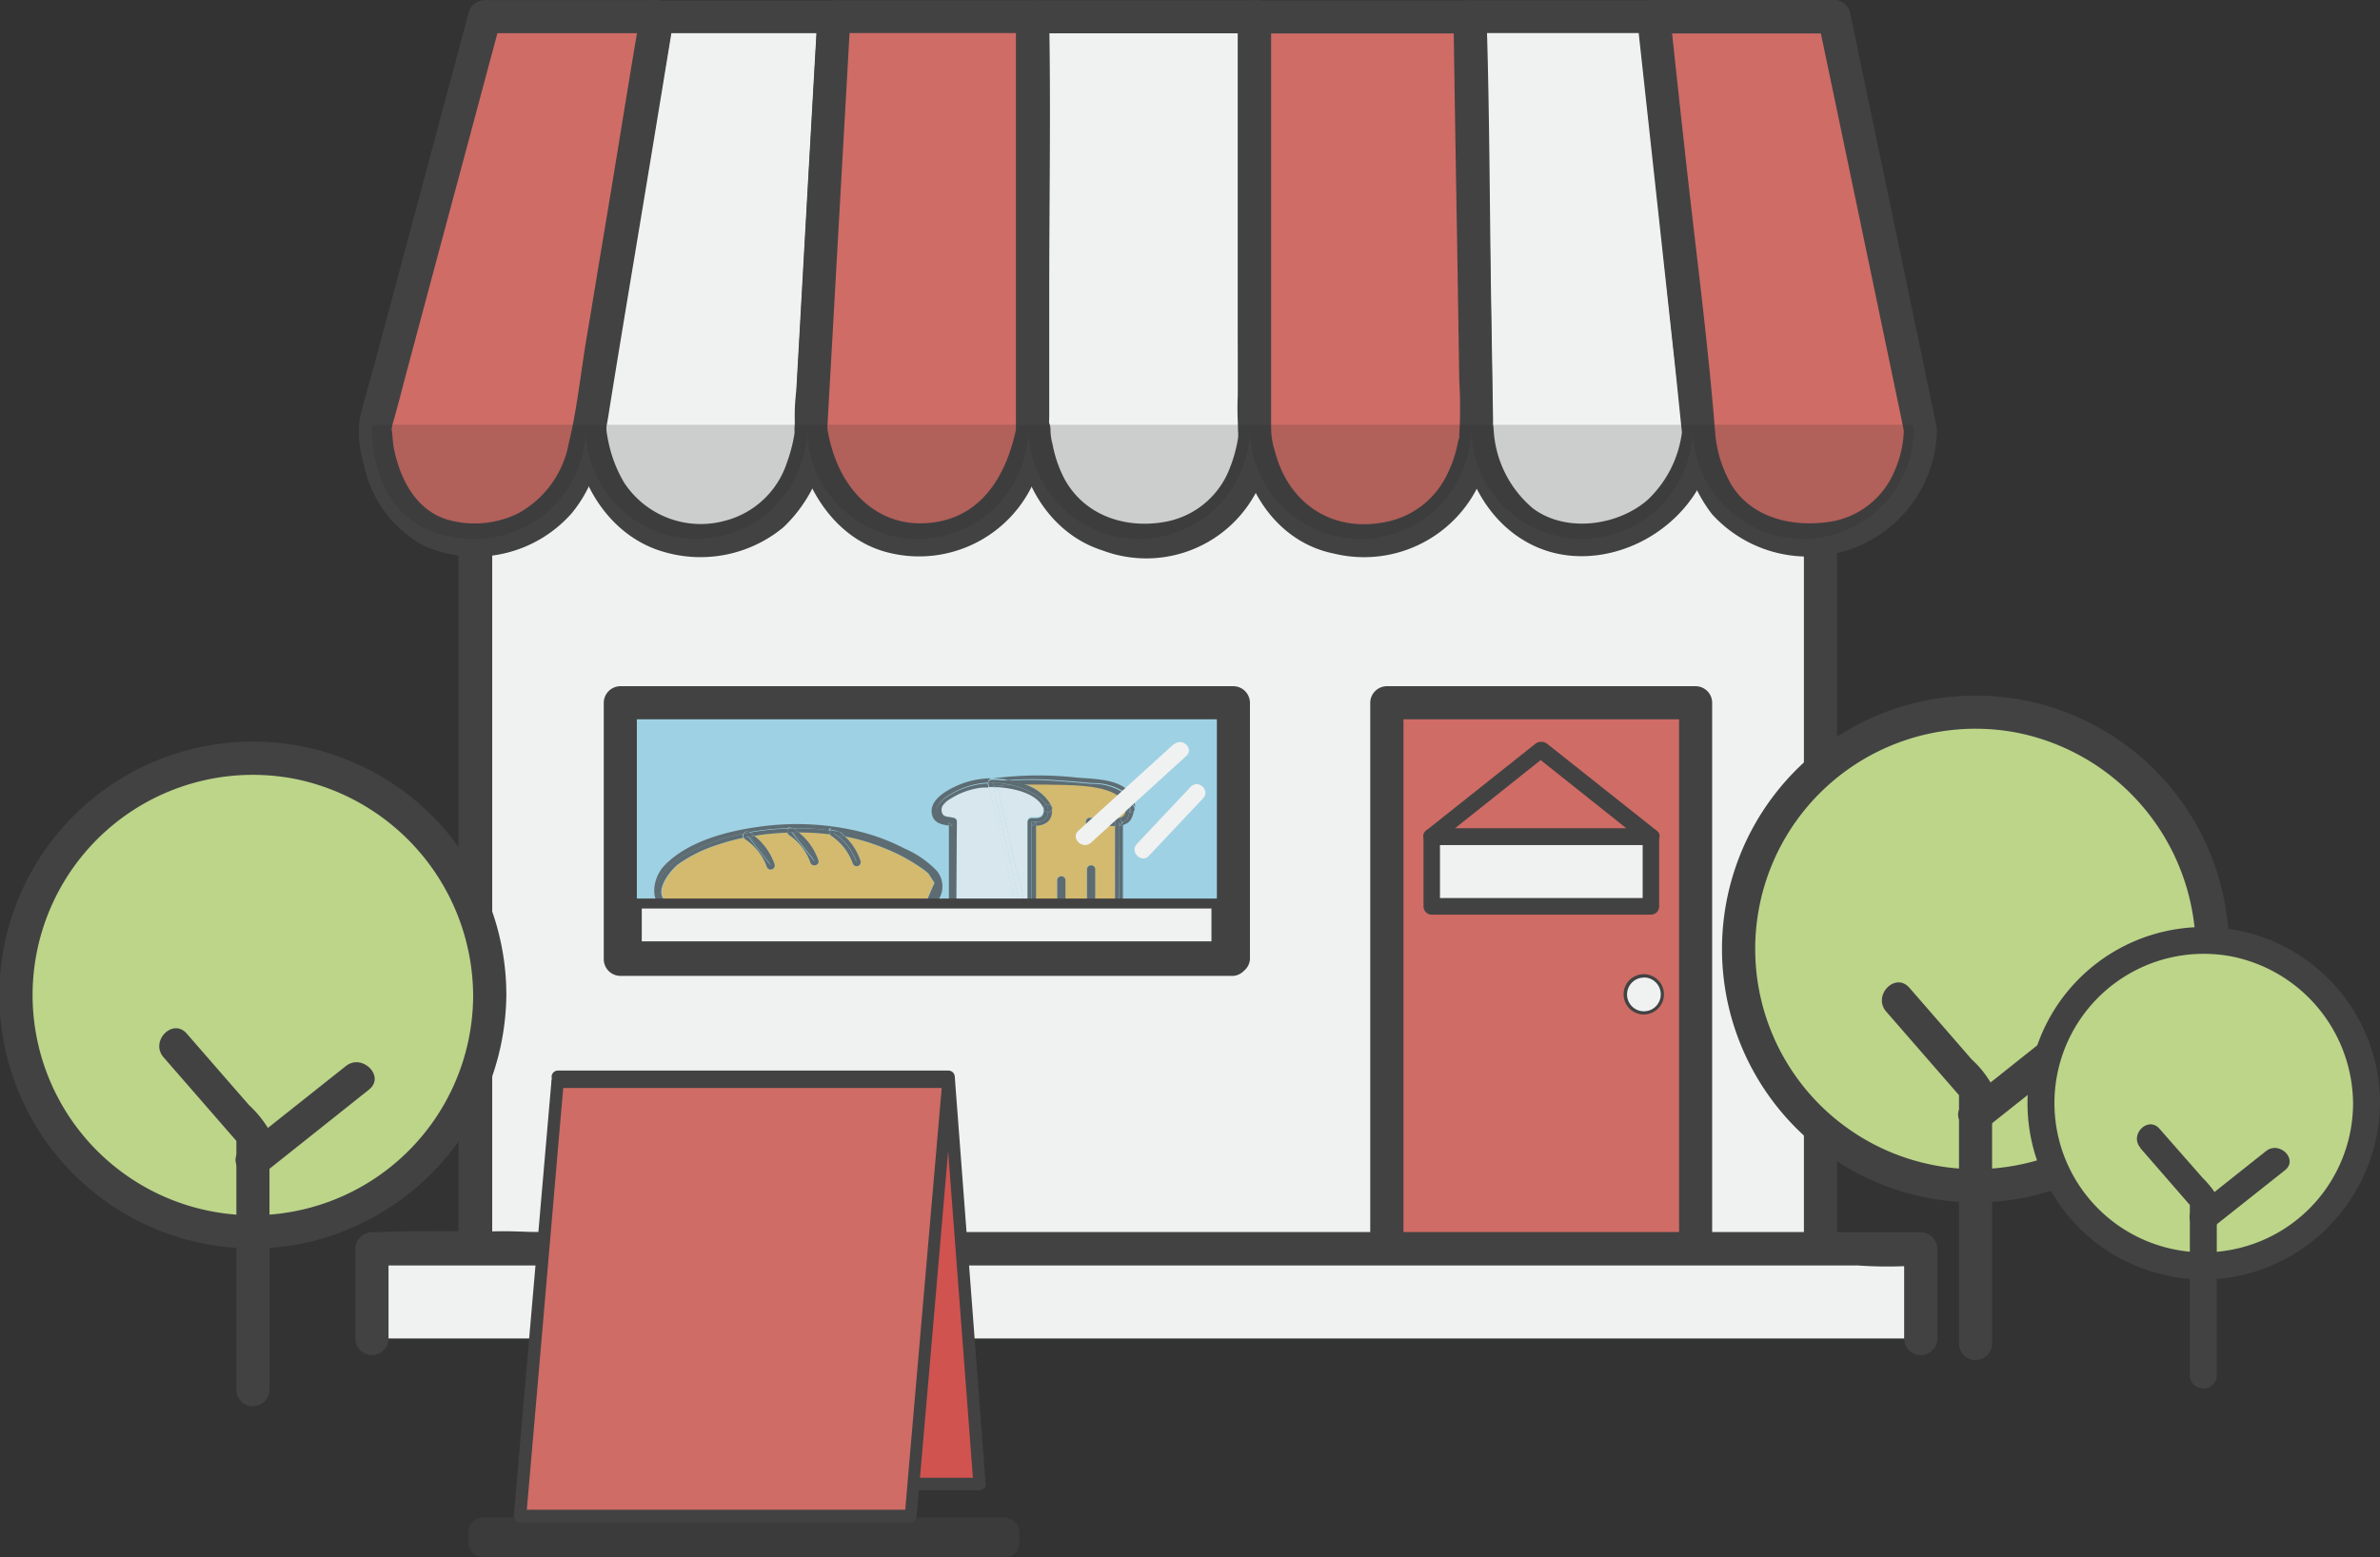
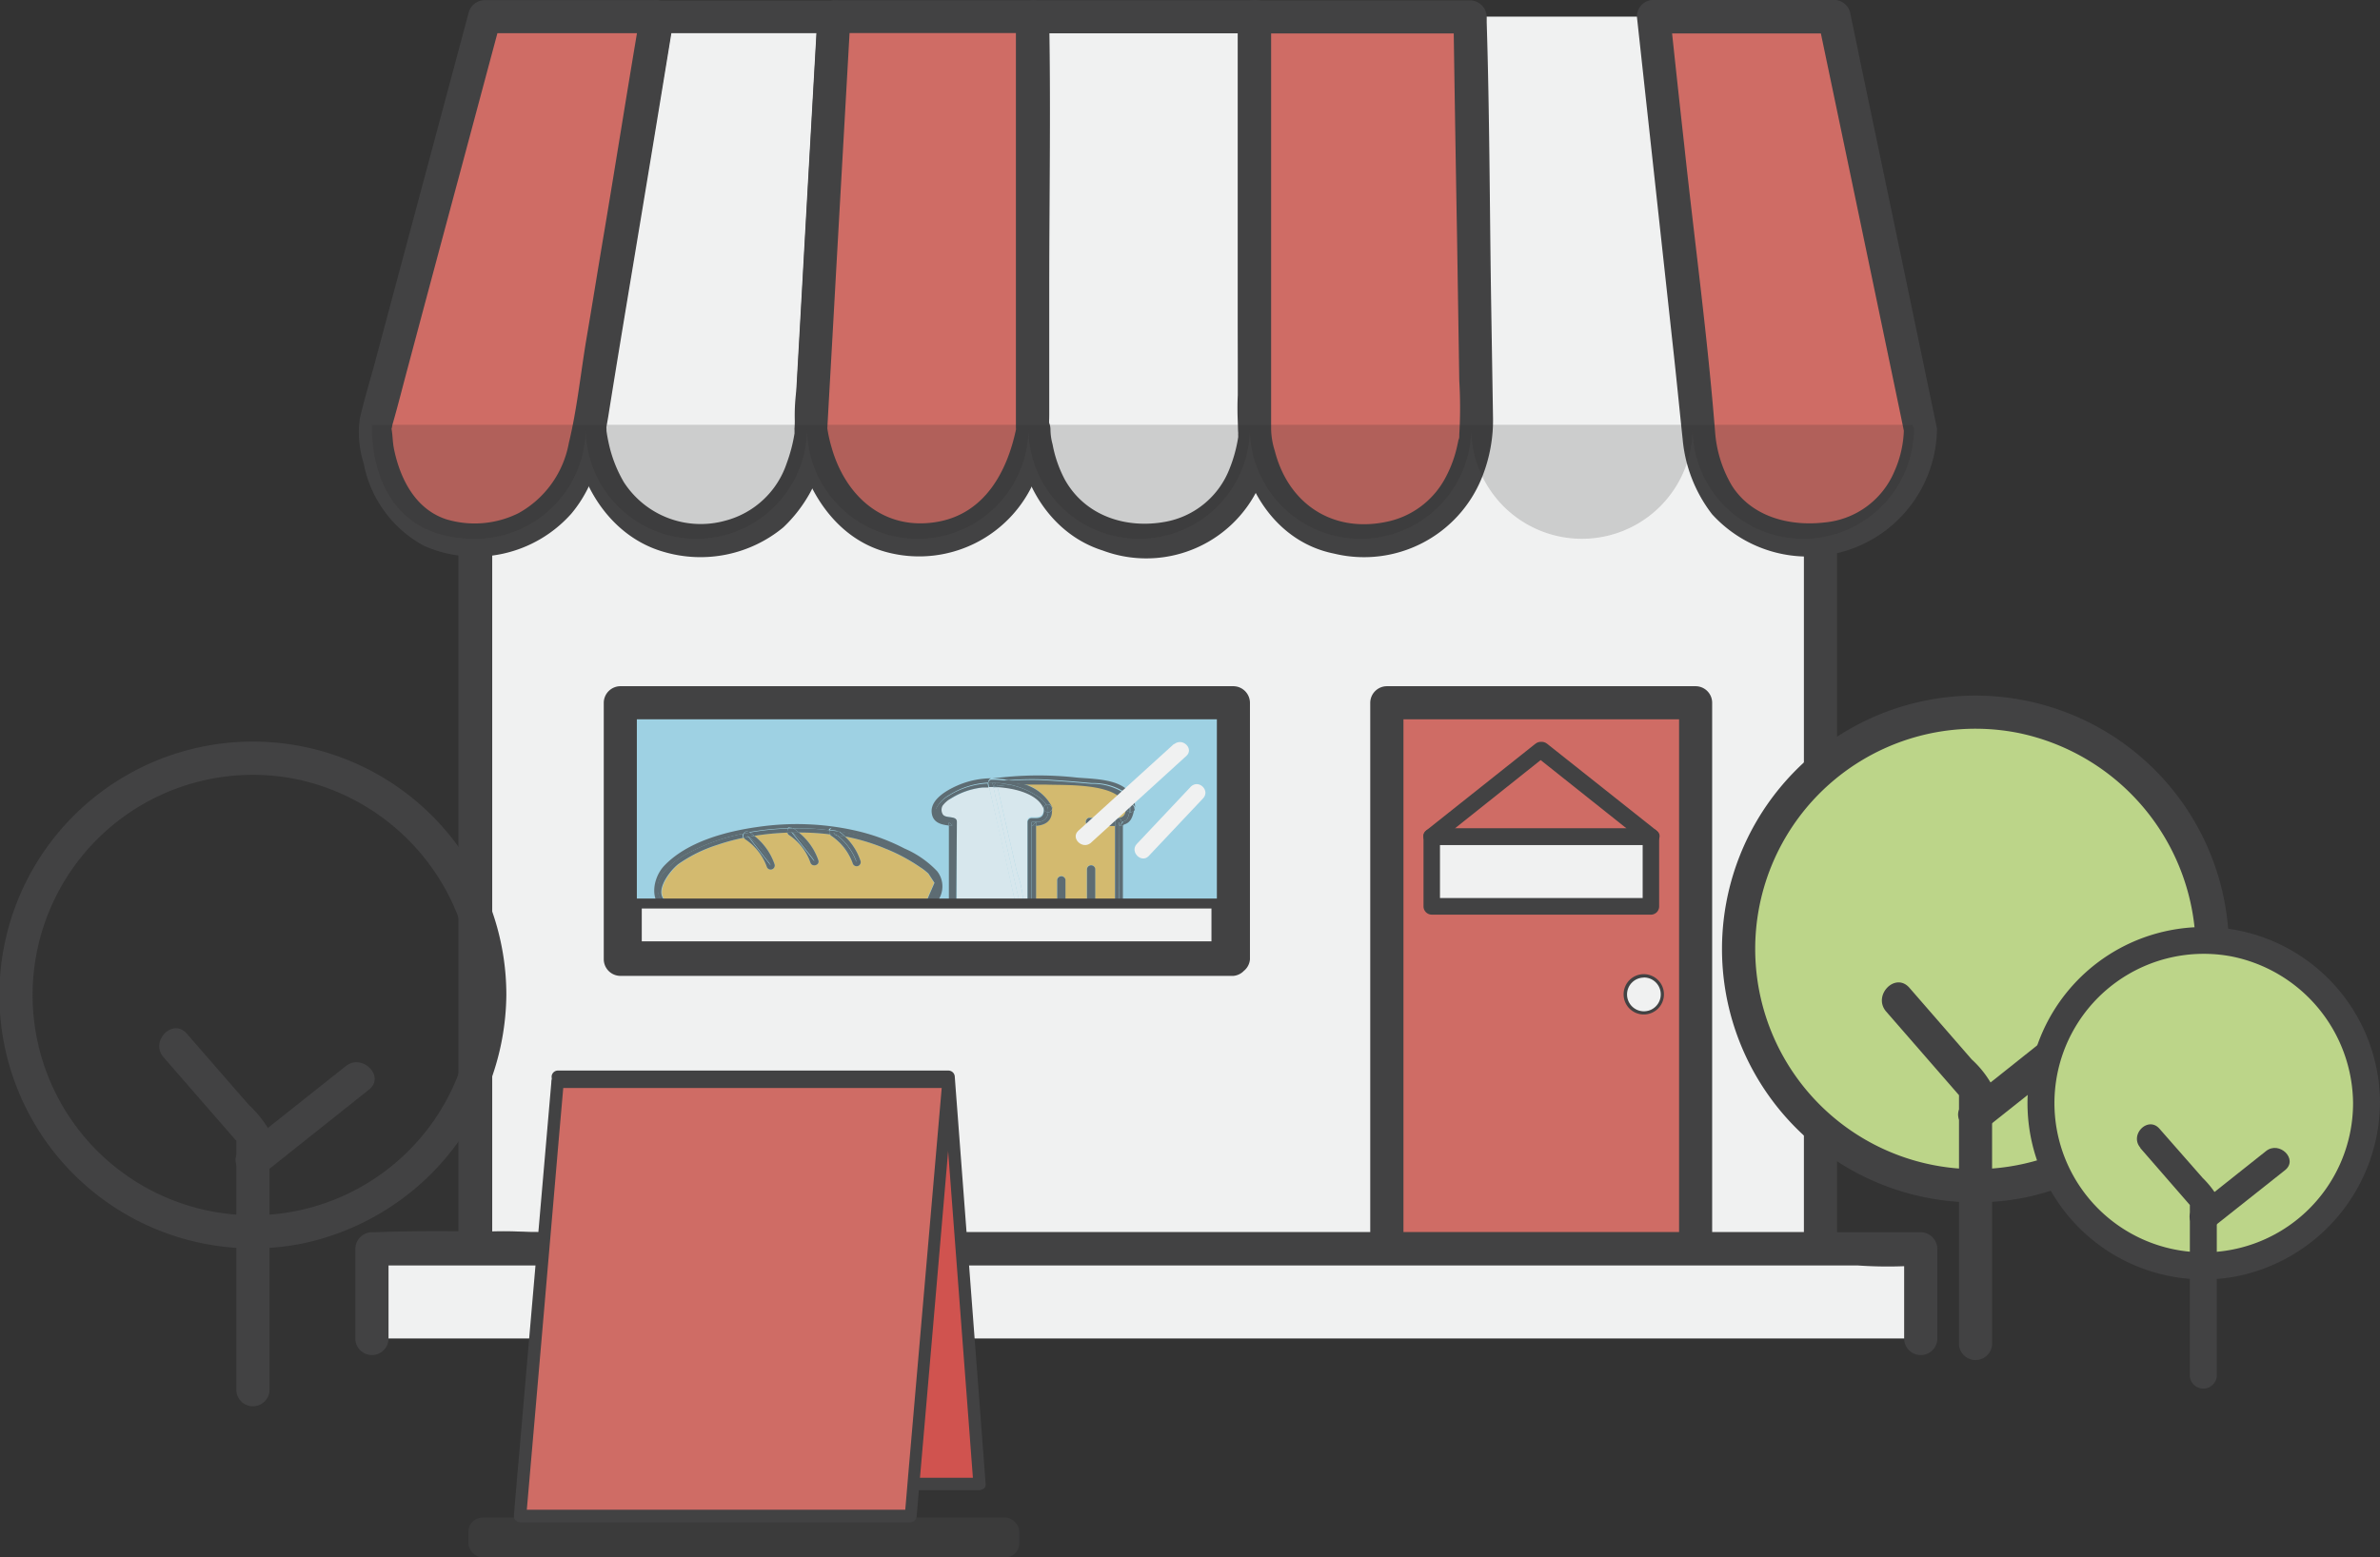
<svg xmlns="http://www.w3.org/2000/svg" id="Graphic" viewBox="0 0 193.51 126.67">
  <rect x="0" y="0" width="193.51" height="126.67" fill="#333333" stroke="none" />
  <defs>
    <style>.cls-1{opacity:0.48;}.cls-2{fill:#424243;}.cls-3{fill:#f0f1f1;}.cls-4{fill:#cf6c65;}.cls-5{fill:#9ed1e3;}.cls-6{fill:#bcd589;}.cls-7{opacity:0.7;}.cls-8{fill:#e9b13d;}.cls-9{opacity:0.18;}.cls-10{fill:#272525;}.cls-11{fill:#d0534f;}</style>
  </defs>
  <g class="cls-1">
    <rect class="cls-2" x="38.08" y="123.42" width="44.8" height="3.25" rx="1.15" />
  </g>
  <rect class="cls-3" x="38.62" y="34.53" width="109.35" height="67.04" />
  <path class="cls-2" d="M1080,425.85H975.05a27.41,27.41,0,0,0-4.25,0h-.2L972,427.2v-67l-1.35,1.35h104.89a27.54,27.54,0,0,0,4.26,0h.2l-1.35-1.35v67a1.35,1.35,0,0,0,2.69,0v-67a1.36,1.36,0,0,0-1.34-1.35H984.06c-4.41,0-8.86-.19-13.26,0h-.2a1.37,1.37,0,0,0-1.35,1.35v67a1.37,1.37,0,0,0,1.35,1.35h95.89c4.4,0,8.86.19,13.26,0h.2A1.35,1.35,0,0,0,1080,425.85Z" transform="translate(-931.98 -325.63)" />
  <rect class="cls-4" x="112.76" y="57.15" width="25.11" height="44.42" />
  <path class="cls-2" d="M1069.85,425.85h-25.11l1.35,1.35V382.78l-1.35,1.35h25.11l-1.35-1.35V427.2a1.35,1.35,0,0,0,2.69,0V382.78a1.35,1.35,0,0,0-1.34-1.34h-25.11a1.36,1.36,0,0,0-1.35,1.34V427.2a1.37,1.37,0,0,0,1.35,1.35h25.11A1.35,1.35,0,0,0,1069.85,425.85Z" transform="translate(-931.98 -325.63)" />
  <rect class="cls-5" x="50.43" y="57.15" width="49.85" height="20.87" />
  <path class="cls-2" d="M1032.26,402.31H982.41l1.35,1.35V382.78l-1.35,1.35h49.85l-1.34-1.35v20.88a1.35,1.35,0,0,0,2.69,0V382.78a1.36,1.36,0,0,0-1.35-1.34H982.41a1.36,1.36,0,0,0-1.34,1.34v20.88a1.36,1.36,0,0,0,1.34,1.34h49.85A1.35,1.35,0,0,0,1032.26,402.31Z" transform="translate(-931.98 -325.63)" />
  <path class="cls-3" d="M979.84,360.51,985.35,327h14.41l-1.88,33.53s-.54,9-9,9S979.84,360.51,979.84,360.51Z" transform="translate(-931.98 -325.63)" />
  <path class="cls-2" d="M981.13,360.86,986,331.52l.69-4.19-1.3,1h14.41c-.45-.45-.89-.9-1.34-1.34q-.69,12.07-1.36,24.15c-.17,3.11-.35,6.22-.52,9.33a.31.31,0,0,0,0,.1c0,.42,0,0,0,.31a12.89,12.89,0,0,1-.64,2.44,7.18,7.18,0,0,1-5,4.66,7.44,7.44,0,0,1-8.24-3.14,10.75,10.75,0,0,1-1.21-3.08c-.08-.36-.15-.72-.2-1.09,0,.34,0,0,0-.15-.11-1.72-2.8-1.74-2.69,0,.28,4.39,3,8.77,7.37,10a10.57,10.57,0,0,0,9.7-2,11.59,11.59,0,0,0,3.41-6.24,46.55,46.55,0,0,0,.56-7.18l.93-16.59q.33-5.75.65-11.49a1.36,1.36,0,0,0-1.35-1.35H985.35a1.35,1.35,0,0,0-1.29,1L979.23,356l-.69,4.19C978.26,361.84,980.85,362.57,981.13,360.86Z" transform="translate(-931.98 -325.63)" />
  <path class="cls-3" d="M1015.92,360.51V327H1034v33.53s-.27,9-9,9S1015.92,360.51,1015.92,360.51Z" transform="translate(-931.98 -325.63)" />
  <path class="cls-2" d="M1017.27,360.51V327l-1.35,1.34H1034l-1.35-1.34v24.67c0,2.94.12,5.91,0,8.85,0,.06,0,.13,0,.19a2.28,2.28,0,0,1,0,.26,1.48,1.48,0,0,1,0,.24,11.62,11.62,0,0,1-.69,2.52,6.93,6.93,0,0,1-5.24,4.34c-3.23.59-6.52-.5-8.16-3.43a10,10,0,0,1-1-2.88,4.62,4.62,0,0,1-.17-1.23c-.06-1.73-2.75-1.74-2.69,0,.15,4.3,2.72,8.54,6.93,9.87a10.1,10.1,0,0,0,13.51-7.77,33,33,0,0,0,.3-7.09q0-8.36,0-16.69V327a1.36,1.36,0,0,0-1.34-1.35h-18.05a1.37,1.37,0,0,0-1.34,1.35v33.53A1.35,1.35,0,0,0,1017.27,360.51Z" transform="translate(-931.98 -325.63)" />
  <path class="cls-3" d="M1052,360.51l-.54-33.53h15l3.64,33.53s-.41,7.67-8,8.88S1052.2,363.75,1052,360.51Z" transform="translate(-931.98 -325.63)" />
-   <path class="cls-2" d="M1053.36,360.51q-.24-14.7-.47-29.41c0-1.37-.05-2.75-.07-4.12l-1.35,1.34h15l-1.35-1.34q1.22,11.07,2.41,22.16c.38,3.54.77,7.09,1.15,10.64,0,.23.07.47.08.71,0,.05,0,.09,0,.14,0,.39,0,0-.07.46a9.14,9.14,0,0,1-2.73,5.18c-2.43,2.14-6.68,2.72-9.35.7a9,9,0,0,1-3.19-6.46c-.11-1.72-2.81-1.74-2.69,0,.39,5.92,4.77,11,11,10.29,5.07-.59,9.54-4.85,9.67-10.14a58,58,0,0,0-.77-7.42q-.86-7.89-1.72-15.78L1067.77,327a1.38,1.38,0,0,0-1.35-1.35h-15a1.36,1.36,0,0,0-1.34,1.35q.22,14.7.47,29.4l.07,4.13A1.35,1.35,0,0,0,1053.36,360.51Z" transform="translate(-931.98 -325.63)" />
  <path class="cls-4" d="M1088.1,360.51l-7-33.53h-14.68l3.64,33.53s0,9,9,9S1088.1,360.51,1088.1,360.51Z" transform="translate(-931.98 -325.63)" />
  <path class="cls-2" d="M1089.4,360.15q-3.06-14.7-6.14-29.38c-.28-1.39-.57-2.77-.86-4.15a1.36,1.36,0,0,0-1.3-1h-14.68a1.36,1.36,0,0,0-1.35,1.35L1068,353.8c.28,2.51.52,5,.79,7.54a11.7,11.7,0,0,0,2.39,6.11,10.51,10.51,0,0,0,18.29-6.94,1.35,1.35,0,0,0-2.69,0,8.86,8.86,0,0,1-.76,3.43,6.83,6.83,0,0,1-5.67,4.18c-2.89.34-5.95-.46-7.56-3a10.06,10.06,0,0,1-1.36-4.34c-.61-7.74-1.66-15.45-2.49-23.16q-.59-5.31-1.15-10.61l-1.35,1.34h14.68l-1.3-1q3.08,14.7,6.14,29.38c.29,1.39.58,2.77.86,4.15C1087.16,362.56,1089.76,361.84,1089.4,360.15Z" transform="translate(-931.98 -325.63)" />
  <path class="cls-4" d="M999.76,327h16.16v33.53s-.94,8.88-9,9-9-9-9-9Z" transform="translate(-931.98 -325.63)" />
  <path class="cls-2" d="M999.76,328.32h16.16c-.44-.45-.89-.9-1.34-1.34v33.46c0,.3.1-.41,0,.15-.73,3.44-2.55,6.78-6.32,7.47-4.37.8-7.54-2.05-8.67-6.05a11.48,11.48,0,0,1-.34-1.52c-.06-.33,0,.29,0-.08l.12-2.19q.3-5.25.59-10.5l1.17-20.74c.1-1.74-2.6-1.73-2.69,0q-.54,9.45-1.07,18.9-.32,5.78-.65,11.57a15.9,15.9,0,0,0,.08,4.52c.88,3.92,3.42,7.67,7.52,8.63a10.22,10.22,0,0,0,11.84-6.05,12.58,12.58,0,0,0,1.13-5.22v-9.91c0-7.32.13-14.66,0-22V327a1.37,1.37,0,0,0-1.35-1.35H999.76A1.35,1.35,0,0,0,999.76,328.32Z" transform="translate(-931.98 -325.63)" />
  <path class="cls-4" d="M1034,327v33.53s.4,9.15,9,9,9-9,9-9l-.54-33.53Z" transform="translate(-931.98 -325.63)" />
  <path class="cls-2" d="M1032.62,327v30.76a22.77,22.77,0,0,0,.24,4.52c.79,4,3.46,7.56,7.61,8.38a10.33,10.33,0,0,0,12-6.19,12.49,12.49,0,0,0,.9-5q-.08-4.95-.16-9.89c-.11-7.37-.12-14.75-.35-22.11,0-.16,0-.31,0-.46a1.37,1.37,0,0,0-1.35-1.35H1034a1.35,1.35,0,0,0,0,2.69h17.5l-1.34-1.34q.13,9,.29,18l.18,11.61a37.31,37.31,0,0,1,0,4.36c0,.33,0-.32,0,.06,0,.13,0,.25-.07.38q-.09.47-.21.93a9.92,9.92,0,0,1-.93,2.29,7,7,0,0,1-4.71,3.43c-4.44.93-8-1.52-9.08-5.77a6.24,6.24,0,0,1-.3-1.77c0-.66,0-1.33,0-2V327A1.35,1.35,0,0,0,1032.62,327Z" transform="translate(-931.98 -325.63)" />
  <path class="cls-4" d="M985.35,327,983,341.4c-1,6.1-2.05,12.18-3,18.28a13.62,13.62,0,0,1-2.28,6.44,8.78,8.78,0,0,1-6.88,3.41c-8.35.27-8.37-9.29-8.37-9.29L971.35,327Z" transform="translate(-931.98 -325.63)" />
  <path class="cls-2" d="M984.06,326.62c-1,5.85-1.92,11.71-2.9,17.56-.51,3-1,6.09-1.52,9.13-.46,2.78-.75,5.62-1.41,8.35a8.19,8.19,0,0,1-4.08,5.7,8,8,0,0,1-5.9.5c-2.45-.81-3.68-3.18-4.2-5.54-.18-.81-.11-1.16-.26-1.95-.06-.33-.06.28,0,.18s.07-.26.1-.39c.44-1.51.82-3.05,1.23-4.57q2.2-8.25,4.42-16.5l3.15-11.76-1.3,1h14a1.35,1.35,0,0,0,0-2.69h-14a1.37,1.37,0,0,0-1.3,1l-7.62,28.45c-.41,1.52-.87,3-1.23,4.57a8.27,8.27,0,0,0,.31,3.66,9.66,9.66,0,0,0,4.94,6.72,10.42,10.42,0,0,0,11.94-2.63c1.9-2.26,2.51-5,3-7.87.58-3.66,1.19-7.32,1.8-11q1.77-10.6,3.5-21.22C986.93,325.64,984.34,324.91,984.06,326.62Z" transform="translate(-931.98 -325.63)" />
  <circle class="cls-6" cx="160.62" cy="77.19" r="19.26" />
  <path class="cls-2" d="M1110.51,402.82a17.91,17.91,0,1,1-14.38-17.57,18.08,18.08,0,0,1,14.38,17.57,1.35,1.35,0,0,0,2.7,0,20.61,20.61,0,1,0-16.55,20.2,20.87,20.87,0,0,0,16.55-20.2A1.35,1.35,0,0,0,1110.51,402.82Z" transform="translate(-931.98 -325.63)" />
  <path class="cls-2" d="M1085.32,407.88l6.33,7.27-.39-1v20.86a1.35,1.35,0,0,0,2.69,0V415.13a3.71,3.71,0,0,0-.12-1.45,8.23,8.23,0,0,0-1.54-1.89l-5.06-5.82c-1.14-1.31-3,.6-1.91,1.91Z" transform="translate(-931.98 -325.63)" />
  <path class="cls-2" d="M1093.55,417.3l8.49-6.74c1.35-1.08-.56-3-1.91-1.91l-8.48,6.75c-1.36,1.08.56,3,1.9,1.9Z" transform="translate(-931.98 -325.63)" />
  <circle class="cls-6" cx="179.18" cy="89.73" r="13.24" />
  <path class="cls-2" d="M1123.3,415.35a12.14,12.14,0,1,1-9.87-11.93,12.28,12.28,0,0,1,9.87,11.93,1.1,1.1,0,0,0,2.19,0,14.33,14.33,0,1,0-11.63,14.08,14.52,14.52,0,0,0,11.63-14.08A1.1,1.1,0,0,0,1123.3,415.35Z" transform="translate(-931.98 -325.63)" />
  <path class="cls-2" d="M1106,419l4.35,5c-.1-.26-.21-.51-.32-.77v14.34a1.1,1.1,0,0,0,2.19,0V423.81a2.36,2.36,0,0,0-.15-1.18,7.74,7.74,0,0,0-1-1.2l-3.51-4c-.93-1.06-2.47.49-1.55,1.55Z" transform="translate(-931.98 -325.63)" />
  <path class="cls-2" d="M1111.93,425.43l5.84-4.63c1.1-.88-.46-2.42-1.55-1.55l-5.84,4.64c-1.1.87.46,2.41,1.55,1.54Z" transform="translate(-931.98 -325.63)" />
-   <circle class="cls-6" cx="20.56" cy="80.91" r="19.26" />
  <path class="cls-2" d="M970.45,406.54A17.91,17.91,0,1,1,956.07,389a18.08,18.08,0,0,1,14.38,17.56,1.35,1.35,0,0,0,2.7,0,20.61,20.61,0,1,0-16.55,20.2,20.88,20.88,0,0,0,16.55-20.2A1.35,1.35,0,0,0,970.45,406.54Z" transform="translate(-931.98 -325.63)" />
  <path class="cls-2" d="M945.26,411.6l6.33,7.27-.39-.95v20.85a1.35,1.35,0,0,0,2.69,0V418.86a4,4,0,0,0-.11-1.46,9,9,0,0,0-1.55-1.89c-1.69-1.93-3.37-3.87-5.06-5.81-1.14-1.31-3,.6-1.91,1.9Z" transform="translate(-931.98 -325.63)" />
  <path class="cls-2" d="M953.5,421l8.48-6.75c1.36-1.07-.56-3-1.9-1.9l-8.49,6.74c-1.35,1.08.56,3,1.91,1.91Z" transform="translate(-931.98 -325.63)" />
  <rect class="cls-3" x="116.41" y="68.05" width="17.82" height="5.67" />
  <path class="cls-2" d="M1066.21,398.67h-17.82l.67.68v-5.67l-.67.67h17.82l-.67-.67v5.67a.67.67,0,0,0,1.34,0v-5.67a.68.68,0,0,0-.67-.67h-17.82a.68.68,0,0,0-.67.67v5.67a.68.68,0,0,0,.67.67h17.82A.68.68,0,0,0,1066.21,398.67Z" transform="translate(-931.98 -325.63)" />
  <path class="cls-2" d="M1056.82,386.12l-8.91,7.08c-.47.38-.06,1.15.48,1.15h17.82c.54,0,1-.77.48-1.15l-8.92-7.08c-.67-.53-1.63.42-1,.95l8.91,7.09.48-1.15h-17.82l.48,1.15,8.9-7.09C1058.45,386.54,1057.49,385.59,1056.82,386.12Z" transform="translate(-931.98 -325.63)" />
  <g class="cls-7">
    <path class="cls-8" d="M1017.51,391.28a.25.25,0,0,1,0,.17c0,.95-.51,1.28-1.3,1.35v6h1.72v-1.64a.34.34,0,0,1,.67,0v1.64h1.75v-2.53a.34.34,0,0,1,.67,0v2.53h1.61v-6h-2.09a.34.34,0,0,1,0-.67H1023c.46-.05.51-.44.57-.78-.11-2.19-5-1.9-6.54-2q-1,0-1.92,0A3.7,3.7,0,0,1,1017.51,391.28Z" transform="translate(-931.98 -325.63)" />
    <path class="cls-2" d="M1024.2,391.51h0Z" transform="translate(-931.98 -325.63)" />
    <path class="cls-2" d="M1024.21,391.45h0a.13.13,0,0,1,0,.06Z" transform="translate(-931.98 -325.63)" />
    <path class="cls-2" d="M1024.21,391.44a.35.35,0,0,0-.34-.4,1.13,1.13,0,0,1,0,.32,1,1,0,0,1,0,.29v0a.34.34,0,0,0,.38-.17h0A.13.13,0,0,0,1024.21,391.44Z" transform="translate(-931.98 -325.63)" />
    <path class="cls-2" d="M1014,389.08a23.73,23.73,0,0,1,3.77,0c1,.06,2,.15,3,.24a4.67,4.67,0,0,1,2.46.62,1.64,1.64,0,0,1,.71,1.09.35.35,0,0,1,.34.4s0-.05,0-.08c-.1-2.4-3-2.33-4.75-2.48a28.36,28.36,0,0,0-6.89.08h0A6.72,6.72,0,0,1,1014,389.08Z" transform="translate(-931.98 -325.63)" />
    <path class="cls-2" d="M1023.82,391.68c-.14.49-.17.74-.67.78a.34.34,0,0,1-.17.31v0l.33-.34v.28c.58-.15.75-.56.89-1.24A.34.34,0,0,1,1023.82,391.68Z" transform="translate(-931.98 -325.63)" />
    <path class="cls-2" d="M1023,398.82v.33h-2a.34.34,0,0,1-.67,0h-1.75a.34.34,0,0,1-.67,0h-1.72a.34.34,0,0,1-.34.34h7.1a.34.34,0,0,0,.33-.34v-6.4a1.61,1.61,0,0,1-.33.06Z" transform="translate(-931.98 -325.63)" />
    <path class="cls-2" d="M1023,392.81a1.61,1.61,0,0,0,.33-.06v-.28Z" transform="translate(-931.98 -325.63)" />
    <path class="cls-2" d="M1023.55,391.36h0c-.06.34-.11.73-.57.78h-.07a.32.32,0,0,1,.24.31c.5,0,.53-.29.67-.78A.33.33,0,0,1,1023.55,391.36Z" transform="translate(-931.98 -325.63)" />
    <path class="cls-2" d="M1022.64,392.81v6h.34v-6.05a.42.42,0,0,1-.16,0Z" transform="translate(-931.98 -325.63)" />
    <path class="cls-2" d="M1022.64,399.15l.34-.33h-.34Z" transform="translate(-931.98 -325.63)" />
-     <path class="cls-2" d="M1021,398.82v.33h1.61v-.33Z" transform="translate(-931.98 -325.63)" />
    <path class="cls-2" d="M1023,399.15v-.33l-.34.33Z" transform="translate(-931.98 -325.63)" />
    <path class="cls-2" d="M1023.16,390a4.67,4.67,0,0,0-2.46-.62c-1-.09-2-.18-3-.24a23.73,23.73,0,0,0-3.77,0,7,7,0,0,1,.79.19l.32.11q.95,0,1.92,0c1.58.08,6.43-.21,6.54,2a.28.28,0,0,1,0-.09.27.27,0,0,1,.31-.23A1.64,1.64,0,0,0,1023.16,390Z" transform="translate(-931.98 -325.63)" />
    <path class="cls-2" d="M1023.56,391.27a.28.28,0,0,0,0,.09h0a.33.33,0,0,0,.27.32v0a1,1,0,0,0,0-.29,1.13,1.13,0,0,0,0-.32A.27.27,0,0,0,1023.56,391.27Z" transform="translate(-931.98 -325.63)" />
    <path class="cls-2" d="M1016.22,398.82v.33h1.72v-.33Z" transform="translate(-931.98 -325.63)" />
    <path class="cls-2" d="M1018.61,398.82v.33h1.75v-.33Z" transform="translate(-931.98 -325.63)" />
    <path class="cls-3" d="M1011.9,389.68a6,6,0,0,0-2.56.89c-.14.1-.29.07-.43.18a3.78,3.78,0,0,0-.41.39.79.79,0,0,0-.15.25.53.53,0,0,0,.22.53c.3.22,1.21.06,1.21.55v6.35h4.7q-1-4.59-2.08-9.18Z" transform="translate(-931.98 -325.63)" />
    <path class="cls-3" d="M1015.16,398.79v0a.31.31,0,0,0-.22.05A.47.47,0,0,1,1015.16,398.79Z" transform="translate(-931.98 -325.63)" />
    <path class="cls-3" d="M1014.68,396.62a8.07,8.07,0,0,1,.48,2.14h0l0,0,.35,0v-6.34a.33.33,0,0,1,.33-.33c.44,0,1,.1,1-.71-.46-1.22-2.3-1.69-3.76-1.78l.87,3.83Z" transform="translate(-931.98 -325.63)" />
    <path class="cls-3" d="M1015.16,398.79v0h.06l0,0Z" transform="translate(-931.98 -325.63)" />
    <path class="cls-3" d="M1012.4,389.64q1.05,4.59,2.08,9.18h.35l-2.08-9.18Z" transform="translate(-931.98 -325.63)" />
    <path class="cls-3" d="M1015.2,398.79l0,0h.33Z" transform="translate(-931.98 -325.63)" />
    <path class="cls-3" d="M1015.16,398.77h0a8.07,8.07,0,0,0-.48-2.14l-.72-3.14-.87-3.83h-.34l2.08,9.18h.11A.31.31,0,0,1,1015.16,398.77Z" transform="translate(-931.98 -325.63)" />
    <path class="cls-3" d="M1015.16,398.77v0h0Z" transform="translate(-931.98 -325.63)" />
    <path class="cls-3" d="M1014.94,398.82h.22v0A.47.47,0,0,0,1014.94,398.82Z" transform="translate(-931.98 -325.63)" />
    <path class="cls-2" d="M1014.58,399.24l0-.09h-5.11v-6.34h-.34v6.35a.34.34,0,0,0,.34.34h5.46A.33.33,0,0,1,1014.58,399.24Z" transform="translate(-931.98 -325.63)" />
    <path class="cls-2" d="M1009.11,392.47v.33h.34Z" transform="translate(-931.98 -325.63)" />
    <path class="cls-2" d="M1008.88,392.47a.84.84,0,0,1-.77-1.1,2.65,2.65,0,0,1,1.06-1.09,6.54,6.54,0,0,1,3.17-1,.32.32,0,0,1,.23-.35,7,7,0,0,0-2.59.52c-.84.35-2.34,1.12-2.25,2.24.07.82.71,1,1.38,1.08v-.33Z" transform="translate(-931.98 -325.63)" />
    <path class="cls-2" d="M1009.11,392.47l.34.34v-.34Z" transform="translate(-931.98 -325.63)" />
    <path class="cls-2" d="M1016.16,390.28a2.69,2.69,0,0,1,.89.79.36.36,0,0,1,.48.3s0,.05,0,.08a.25.25,0,0,0,0-.17,3.7,3.7,0,0,0-2.42-1.9c-.35,0-.69,0-1,.07A6.2,6.2,0,0,1,1016.16,390.28Z" transform="translate(-931.98 -325.63)" />
    <path class="cls-2" d="M1017.2,391.69a.78.78,0,0,1-.75.78h-.23v.33c.79-.07,1.33-.4,1.3-1.35A.32.32,0,0,1,1017.2,391.69Z" transform="translate(-931.98 -325.63)" />
    <path class="cls-2" d="M1015.88,392.81h.34v-.33Z" transform="translate(-931.98 -325.63)" />
    <path class="cls-2" d="M1015.88,392.81v6h.34v-6Z" transform="translate(-931.98 -325.63)" />
    <path class="cls-2" d="M1015.88,392.47v.34l.34-.34Z" transform="translate(-931.98 -325.63)" />
    <path class="cls-2" d="M1017.19,391.37a1.15,1.15,0,0,1,0,.32.32.32,0,0,0,.32-.24s0-.05,0-.08a.36.36,0,0,0-.48-.3l.06.07A2.09,2.09,0,0,1,1017.19,391.37Z" transform="translate(-931.98 -325.63)" />
    <path class="cls-2" d="M1013,389.19l0,0h0Z" transform="translate(-931.98 -325.63)" />
    <path class="cls-2" d="M1012.34,389.31l.33,0,.3,0,0,0v0l.83-.14h.15a6.72,6.72,0,0,0-1.41-.12A.32.32,0,0,0,1012.34,389.31Z" transform="translate(-931.98 -325.63)" />
    <path class="cls-2" d="M1016.22,399.15h-1.66l0,.09a.33.33,0,0,0,.33.25h1A.34.34,0,0,0,1016.22,399.15Z" transform="translate(-931.98 -325.63)" />
    <path class="cls-2" d="M1014.06,389.45c.34,0,.68-.06,1-.07l-.32-.11a7,7,0,0,0-.79-.19h-.15l-.83.14,0,.08A7.62,7.62,0,0,1,1014.06,389.45Z" transform="translate(-931.98 -325.63)" />
    <path class="cls-2" d="M1015.88,398.82v.33h.34v-.33Z" transform="translate(-931.98 -325.63)" />
    <path class="cls-2" d="M1013,389.31l0-.08h0l0,.07Z" transform="translate(-931.98 -325.63)" />
    <path class="cls-2" d="M1013,389.23l-.3,0,.26,0Z" transform="translate(-931.98 -325.63)" />
    <path class="cls-2" d="M1009.78,398.82v.33h4.78l-.08-.33Z" transform="translate(-931.98 -325.63)" />
    <path class="cls-2" d="M1009.45,399.15h.33l-.33-.33Z" transform="translate(-931.98 -325.63)" />
    <path class="cls-2" d="M1009.45,398.82l.33.33v-.33Z" transform="translate(-931.98 -325.63)" />
    <path class="cls-2" d="M1009.78,392.47c0-.56-.94-.21-1.16-.64a.7.7,0,0,1,0-.67,2.23,2.23,0,0,1,.67-.59,6,6,0,0,1,2.56-.89l.5,0-.06-.27v-.06a6.54,6.54,0,0,0-3.17,1,2.65,2.65,0,0,0-1.06,1.09.84.84,0,0,0,.77,1.1h.57v6.35h.33Z" transform="translate(-931.98 -325.63)" />
    <path class="cls-2" d="M1016.85,391.37v.09a.34.34,0,0,0,.34.23,1.15,1.15,0,0,0,0-.32,2.09,2.09,0,0,0-.08-.23l-.06-.07A.28.28,0,0,0,1016.85,391.37Z" transform="translate(-931.98 -325.63)" />
    <path class="cls-2" d="M1015.22,398.82h-.06C1015.14,399.12,1015.27,398.93,1015.22,398.82Z" transform="translate(-931.98 -325.63)" />
    <path class="cls-2" d="M1016.85,391.43v-.06a.28.28,0,0,1,.2-.3,2.69,2.69,0,0,0-.89-.79,6.2,6.2,0,0,0-2.1-.83l-1,.11v.09C1014.55,389.74,1016.39,390.21,1016.85,391.43Z" transform="translate(-931.98 -325.63)" />
    <path class="cls-2" d="M1015.88,392.47h.57a.78.78,0,0,0,.75-.78.34.34,0,0,1-.34-.23v0c0,.81-.53.71-1,.71a.33.33,0,0,0-.33.33v6.34h.33v-6.35Z" transform="translate(-931.98 -325.63)" />
    <path class="cls-2" d="M1014.48,398.82l.08.33h.35l-.08-.33Z" transform="translate(-931.98 -325.63)" />
    <path class="cls-2" d="M1012.4,389.64h.35l-.08-.36-.33,0v.06Z" transform="translate(-931.98 -325.63)" />
    <path class="cls-2" d="M1013,389.31l.06.25,1-.11A7.62,7.62,0,0,0,1013,389.31Z" transform="translate(-931.98 -325.63)" />
    <path class="cls-2" d="M1012.93,389.3a3.07,3.07,0,0,0-.17.31l.32-.05-.06-.25Z" transform="translate(-931.98 -325.63)" />
    <path class="cls-2" d="M1013.09,389.65v-.09l-.32.05a3.07,3.07,0,0,1,.17-.31l-.26,0,.08.36Z" transform="translate(-931.98 -325.63)" />
    <path class="cls-2" d="M1015.22,398.82c0,.11-.08.3-.06,0h-.33l.08.33h.64v-.33Z" transform="translate(-931.98 -325.63)" />
    <path class="cls-2" d="M1015.63,398.82h-.08v.33l.33-.33Z" transform="translate(-931.98 -325.63)" />
    <path class="cls-2" d="M1015.55,398.82h0Z" transform="translate(-931.98 -325.63)" />
    <path class="cls-2" d="M1015.55,399.15h.33v-.33Z" transform="translate(-931.98 -325.63)" />
    <path class="cls-2" d="M1020.55,392.14a.34.34,0,0,0,0,.67h2.09v-.34h0a.33.33,0,0,1,.27-.32h-2.36Z" transform="translate(-931.98 -325.63)" />
    <path class="cls-2" d="M1023,392.77a.34.34,0,0,0,.17-.31H1023Z" transform="translate(-931.98 -325.63)" />
    <path class="cls-2" d="M1022.91,392.15a.33.33,0,0,0-.27.32h0v.34h.18a.42.42,0,0,0,.16,0v-.3h.17A.32.32,0,0,0,1022.91,392.15Z" transform="translate(-931.98 -325.63)" />
    <path class="cls-2" d="M1017.94,397.18v1.64h.34v0h.33v-1.64A.34.34,0,0,0,1017.94,397.18Z" transform="translate(-931.98 -325.63)" />
    <path class="cls-2" d="M1017.94,399.15a.34.34,0,0,0,.67,0h-.67Z" transform="translate(-931.98 -325.63)" />
    <path class="cls-2" d="M1018.28,398.82h-.34v.33h.34Z" transform="translate(-931.98 -325.63)" />
    <path class="cls-2" d="M1018.54,398.82h-.26v.33h.33v-.33Z" transform="translate(-931.98 -325.63)" />
    <path class="cls-2" d="M1020.36,396.29v2.53h.34v0h.33v-2.53A.34.34,0,0,0,1020.36,396.29Z" transform="translate(-931.98 -325.63)" />
    <path class="cls-2" d="M1020.36,399.15a.34.34,0,0,0,.67,0h-.67Z" transform="translate(-931.98 -325.63)" />
    <path class="cls-2" d="M1020.7,398.82h-.34v.33h.34Z" transform="translate(-931.98 -325.63)" />
    <path class="cls-2" d="M1020.7,398.82v.33h.33v-.33Z" transform="translate(-931.98 -325.63)" />
  </g>
  <g class="cls-7">
    <path class="cls-8" d="M1005.92,399.15a2.28,2.28,0,0,0,1.41-.33l.6-1.39-.49-.75a4.65,4.65,0,0,0-.7-.54,14.45,14.45,0,0,0-2.77-1.48,16.38,16.38,0,0,0-3.29-1,4.82,4.82,0,0,1,1.27,2,.33.33,0,0,1-.64.18,4.55,4.55,0,0,0-1.75-2.22.33.33,0,0,1-.11-.13,20.11,20.11,0,0,0-2.33-.15h-.19a5,5,0,0,1,1.59,2.26c.13.41-.52.59-.65.18a4.45,4.45,0,0,0-1.74-2.22.32.32,0,0,1-.14-.21,21.9,21.9,0,0,0-2.68.26,5,5,0,0,1,1.65,2.32.33.33,0,0,1-.64.18,4.51,4.51,0,0,0-1.75-2.22.6.6,0,0,1-.11-.12,17.66,17.66,0,0,0-2.13.58,11.69,11.69,0,0,0-3.11,1.53c-.77.56-2.44,2.74-.56,3.27h6.24C997.23,399.15,1001.6,399.34,1005.92,399.15Z" transform="translate(-931.98 -325.63)" />
    <path class="cls-2" d="M986.52,399.82h0l-.09,0Z" transform="translate(-931.98 -325.63)" />
    <path class="cls-2" d="M986.47,399.8h0Z" transform="translate(-931.98 -325.63)" />
    <path class="cls-2" d="M986.93,399.49h-.32a1.25,1.25,0,0,1-.31-.1.34.34,0,0,0,.16.41h0l.09,0A.33.33,0,0,0,986.93,399.49Z" transform="translate(-931.98 -325.63)" />
    <path class="cls-2" d="M1008.18,396.49a8,8,0,0,0-2.66-1.85,16.45,16.45,0,0,0-4-1.46,21.75,21.75,0,0,0-7.88-.3c-2.61.36-5.81,1.2-7.68,3.19-1,1.09-1.25,3.22.47,3.73a.34.34,0,0,1-.16-.41,1.87,1.87,0,0,1-.49-2.57,6.39,6.39,0,0,1,2.37-1.91,15.91,15.91,0,0,1,4.29-1.48.28.28,0,0,1,.44-.12l0,0a20.76,20.76,0,0,1,3.13-.32.28.28,0,0,1,.39,0l0,0h.38a20.27,20.27,0,0,1,2.57.16.28.28,0,0,1,.44-.12l.3.22a16.23,16.23,0,0,1,5.55,1.89,7.8,7.8,0,0,1,2.19,1.58,1.54,1.54,0,0,1-.15,2.18,2.75,2.75,0,0,1-1.64.58H986.93a.33.33,0,0,1-.37.33h16a17,17,0,0,0,4.4-.12A2,2,0,0,0,1008.18,396.49Z" transform="translate(-931.98 -325.63)" />
    <path class="cls-2" d="M997.12,393.34a20.11,20.11,0,0,1,2.33.15.32.32,0,0,1,0-.33,20.27,20.27,0,0,0-2.57-.16h-.38a4.35,4.35,0,0,1,.42.33Z" transform="translate(-931.98 -325.63)" />
    <path class="cls-2" d="M1004,394.66a14.45,14.45,0,0,1,2.77,1.48,4.65,4.65,0,0,1,.7.54l.49.75-.6,1.39a2.28,2.28,0,0,1-1.41.33c-4.32.19-8.69,0-13,0h-6.24l0,0a.29.29,0,0,1,.24.32h19.22a2.75,2.75,0,0,0,1.64-.58,1.54,1.54,0,0,0,.15-2.18,7.8,7.8,0,0,0-2.19-1.58,16.23,16.23,0,0,0-5.55-1.89,4.81,4.81,0,0,1,.48.42A16.38,16.38,0,0,1,1004,394.66Z" transform="translate(-931.98 -325.63)" />
    <path class="cls-2" d="M986.93,399.49a.29.29,0,0,0-.24-.32l0,0h0a.3.3,0,0,0-.31.24,1.25,1.25,0,0,0,.31.1Z" transform="translate(-931.98 -325.63)" />
    <path class="cls-2" d="M996,393.35a.36.36,0,0,1,.09-.33,20.76,20.76,0,0,0-3.13.32l.36.27A21.9,21.9,0,0,1,996,393.35Z" transform="translate(-931.98 -325.63)" />
    <path class="cls-2" d="M986.61,399.15h0c-1.88-.53-.21-2.71.56-3.27a11.69,11.69,0,0,1,3.11-1.53,17.66,17.66,0,0,1,2.13-.58.34.34,0,0,1,0-.34,15.91,15.91,0,0,0-4.29,1.48,6.39,6.39,0,0,0-2.37,1.91,1.87,1.87,0,0,0,.49,2.57A.3.3,0,0,1,986.61,399.15Z" transform="translate(-931.98 -325.63)" />
    <path class="cls-2" d="M994.32,396.11a.33.33,0,0,0,.64-.18,5,5,0,0,0-1.65-2.32l-.45.08a5,5,0,0,1,1.78,2.33l-1.82-2.33-.36.08a.6.6,0,0,0,.11.12A4.51,4.51,0,0,1,994.32,396.11Z" transform="translate(-931.98 -325.63)" />
    <path class="cls-2" d="M992.91,393.31a.28.28,0,0,0-.44.12l.48-.09Z" transform="translate(-931.98 -325.63)" />
    <path class="cls-2" d="M992.46,393.77l.36-.08-.08-.09.12.09.45-.08-.36-.27-.48.09A.34.34,0,0,0,992.46,393.77Z" transform="translate(-931.98 -325.63)" />
    <path class="cls-2" d="M992.86,393.69h0l1.82,2.33A5,5,0,0,0,992.86,393.69Z" transform="translate(-931.98 -325.63)" />
    <path class="cls-2" d="M992.74,393.6l.08.09h0Z" transform="translate(-931.98 -325.63)" />
    <path class="cls-2" d="M997.87,395.78c.13.41.78.23.65-.18a5,5,0,0,0-1.59-2.26h-.53a5.12,5.12,0,0,1,1.8,2.35l-1.85-2.35H996a.32.32,0,0,0,.14.21A4.45,4.45,0,0,1,997.87,395.78Z" transform="translate(-931.98 -325.63)" />
    <path class="cls-2" d="M996.47,393a.28.28,0,0,0-.39,0h.43Z" transform="translate(-931.98 -325.63)" />
    <path class="cls-2" d="M996,393.35h.36l-.05-.07.1.07h.53a4.35,4.35,0,0,0-.42-.33h-.43A.36.36,0,0,0,996,393.35Z" transform="translate(-931.98 -325.63)" />
    <path class="cls-2" d="M996.4,393.34h0l1.85,2.35A5.12,5.12,0,0,0,996.4,393.34Z" transform="translate(-931.98 -325.63)" />
    <path class="cls-2" d="M996.3,393.27l.05.07h0Z" transform="translate(-931.98 -325.63)" />
    <path class="cls-2" d="M1001.31,395.84a.33.33,0,0,0,.64-.18,4.82,4.82,0,0,0-1.27-2l-.63-.1a4.82,4.82,0,0,1,1.58,2.17l-1.72-2.2-.46-.06a.33.33,0,0,0,.11.13A4.55,4.55,0,0,1,1001.31,395.84Z" transform="translate(-931.98 -325.63)" />
    <path class="cls-2" d="M999.9,393a.28.28,0,0,0-.44.12l.74.1Z" transform="translate(-931.98 -325.63)" />
    <path class="cls-2" d="M999.45,393.49l.46.06-.18-.22s.13.09.32.25l.63.1a4.81,4.81,0,0,0-.48-.42l-.74-.1A.32.32,0,0,0,999.45,393.49Z" transform="translate(-931.98 -325.63)" />
    <path class="cls-2" d="M1000.05,393.58l-.14,0,1.72,2.2A4.82,4.82,0,0,0,1000.05,393.58Z" transform="translate(-931.98 -325.63)" />
    <path class="cls-2" d="M999.73,393.33l.18.22.14,0C999.86,393.42,999.73,393.33,999.73,393.33Z" transform="translate(-931.98 -325.63)" />
  </g>
  <rect class="cls-3" x="51.77" y="73.46" width="47.13" height="3.48" />
  <path class="cls-2" d="M1031.29,403H983.35v-4.29h47.94Zm-47.13-.81h46.32v-2.67H984.16Z" transform="translate(-931.98 -325.63)" />
  <path class="cls-3" d="M1027.45,386.12l-7.8,7.08c-.64.59.32,1.54,1,1l7.79-7.09c.64-.58-.31-1.53-1-.95Z" transform="translate(-931.98 -325.63)" />
  <path class="cls-3" d="M1028.85,389.56l-4.44,4.71c-.59.63.36,1.59.95,1l4.44-4.71c.6-.63-.35-1.58-1-.95Z" transform="translate(-931.98 -325.63)" />
  <g class="cls-9">
    <path class="cls-10" d="M970.6,369.45a9,9,0,0,0,9-9,9,9,0,0,0,18,0,9,9,0,1,0,18,0,9,9,0,0,0,18,0,9,9,0,1,0,18,0,9,9,0,0,0,18,0,9,9,0,0,0,18,0l-.13-.27H962.23S961.65,369.45,970.6,369.45Z" transform="translate(-931.98 -325.63)" />
  </g>
  <path class="cls-3" d="M1067.14,406.5a1.51,1.51,0,1,1-1.51-1.51A1.52,1.52,0,0,1,1067.14,406.5Z" transform="translate(-931.98 -325.63)" />
  <path class="cls-2" d="M1065.63,408.14a1.64,1.64,0,1,1,1.64-1.64A1.64,1.64,0,0,1,1065.63,408.14Zm0-3a1.37,1.37,0,1,0,1.38,1.37A1.37,1.37,0,0,0,1065.63,405.13Z" transform="translate(-931.98 -325.63)" />
  <rect class="cls-3" x="30.24" y="101.57" width="125.94" height="7.29" />
  <path class="cls-2" d="M963.57,434.49V427.2l-1.35,1.35H1083a35.27,35.27,0,0,0,4.93,0h.22l-1.35-1.35v7.29a1.35,1.35,0,0,0,2.7,0V427.2a1.37,1.37,0,0,0-1.35-1.35H977.74c-5.08,0-10.22-.2-15.3,0h-.22a1.37,1.37,0,0,0-1.35,1.35v7.29a1.35,1.35,0,0,0,2.7,0Z" transform="translate(-931.98 -325.63)" />
  <polygon class="cls-11" points="79.64 120.69 47.87 120.69 45.35 87.56 77.13 87.56 79.64 120.69" />
  <path class="cls-2" d="M1011.63,445.82H979.85l.5.5q-1.1-14.51-2.2-29c-.1-1.37-.21-2.74-.31-4.12l-.51.51h31.78l-.5-.51q1.1,14.51,2.2,29c.1,1.37.21,2.75.31,4.12,0,.64,1.06.65,1,0q-1.1-14.51-2.2-29c-.1-1.37-.21-2.74-.31-4.12a.52.52,0,0,0-.51-.5H977.33a.51.51,0,0,0-.5.5q1.09,14.51,2.2,29c.1,1.37.21,2.75.31,4.12a.53.53,0,0,0,.51.51h31.78A.51.51,0,0,0,1011.63,445.82Z" transform="translate(-931.98 -325.63)" />
  <polygon class="cls-4" points="77.11 87.99 74.06 123.29 42.28 123.29 45.33 87.99 77.11 87.99" />
  <path class="cls-2" d="M1008.59,413.62l-2.67,30.85c-.13,1.48-.25,3-.38,4.45l.5-.5H974.26l.51.5q1.34-15.42,2.66-30.85l.39-4.45-.51.5h31.78a.51.51,0,0,0,0-1H977.31a.51.51,0,0,0-.5.51l-2.67,30.85c-.13,1.48-.26,3-.38,4.45a.51.51,0,0,0,.5.51H1006a.53.53,0,0,0,.51-.51q1.34-15.42,2.66-30.85l.39-4.45C1009.65,413,1008.64,413,1008.59,413.62Z" transform="translate(-931.98 -325.63)" />
</svg>